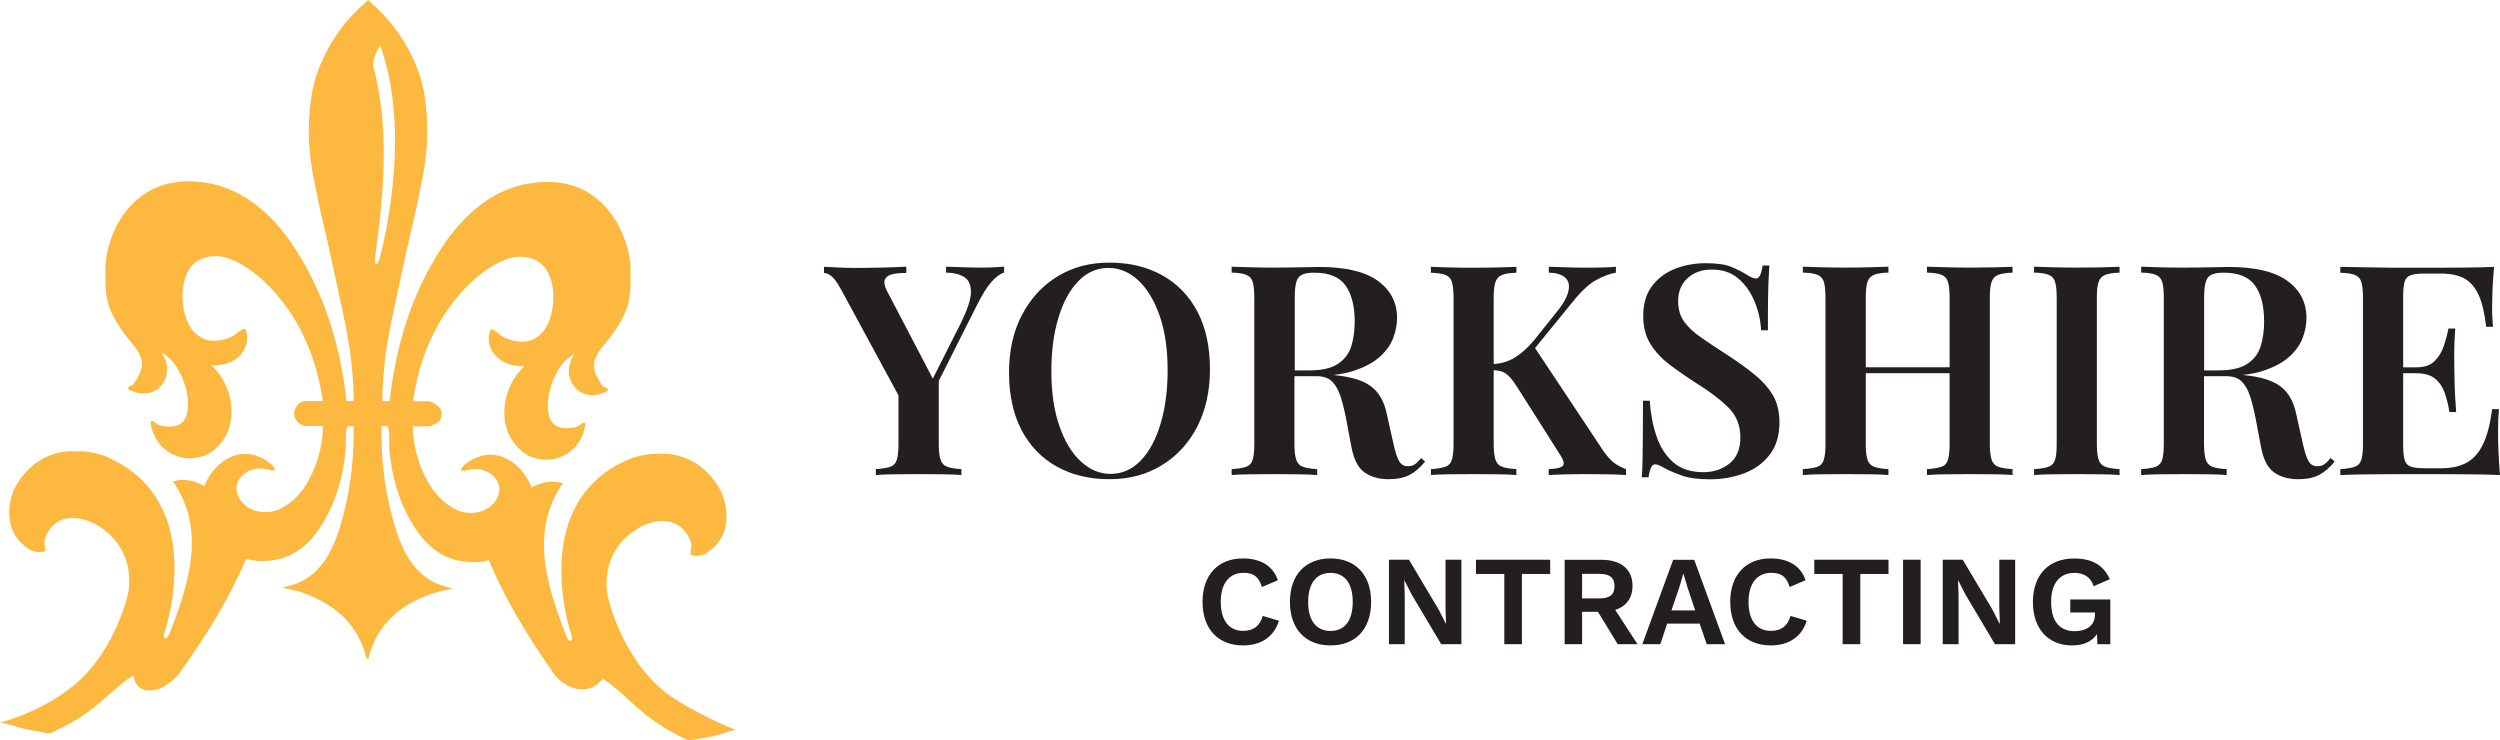
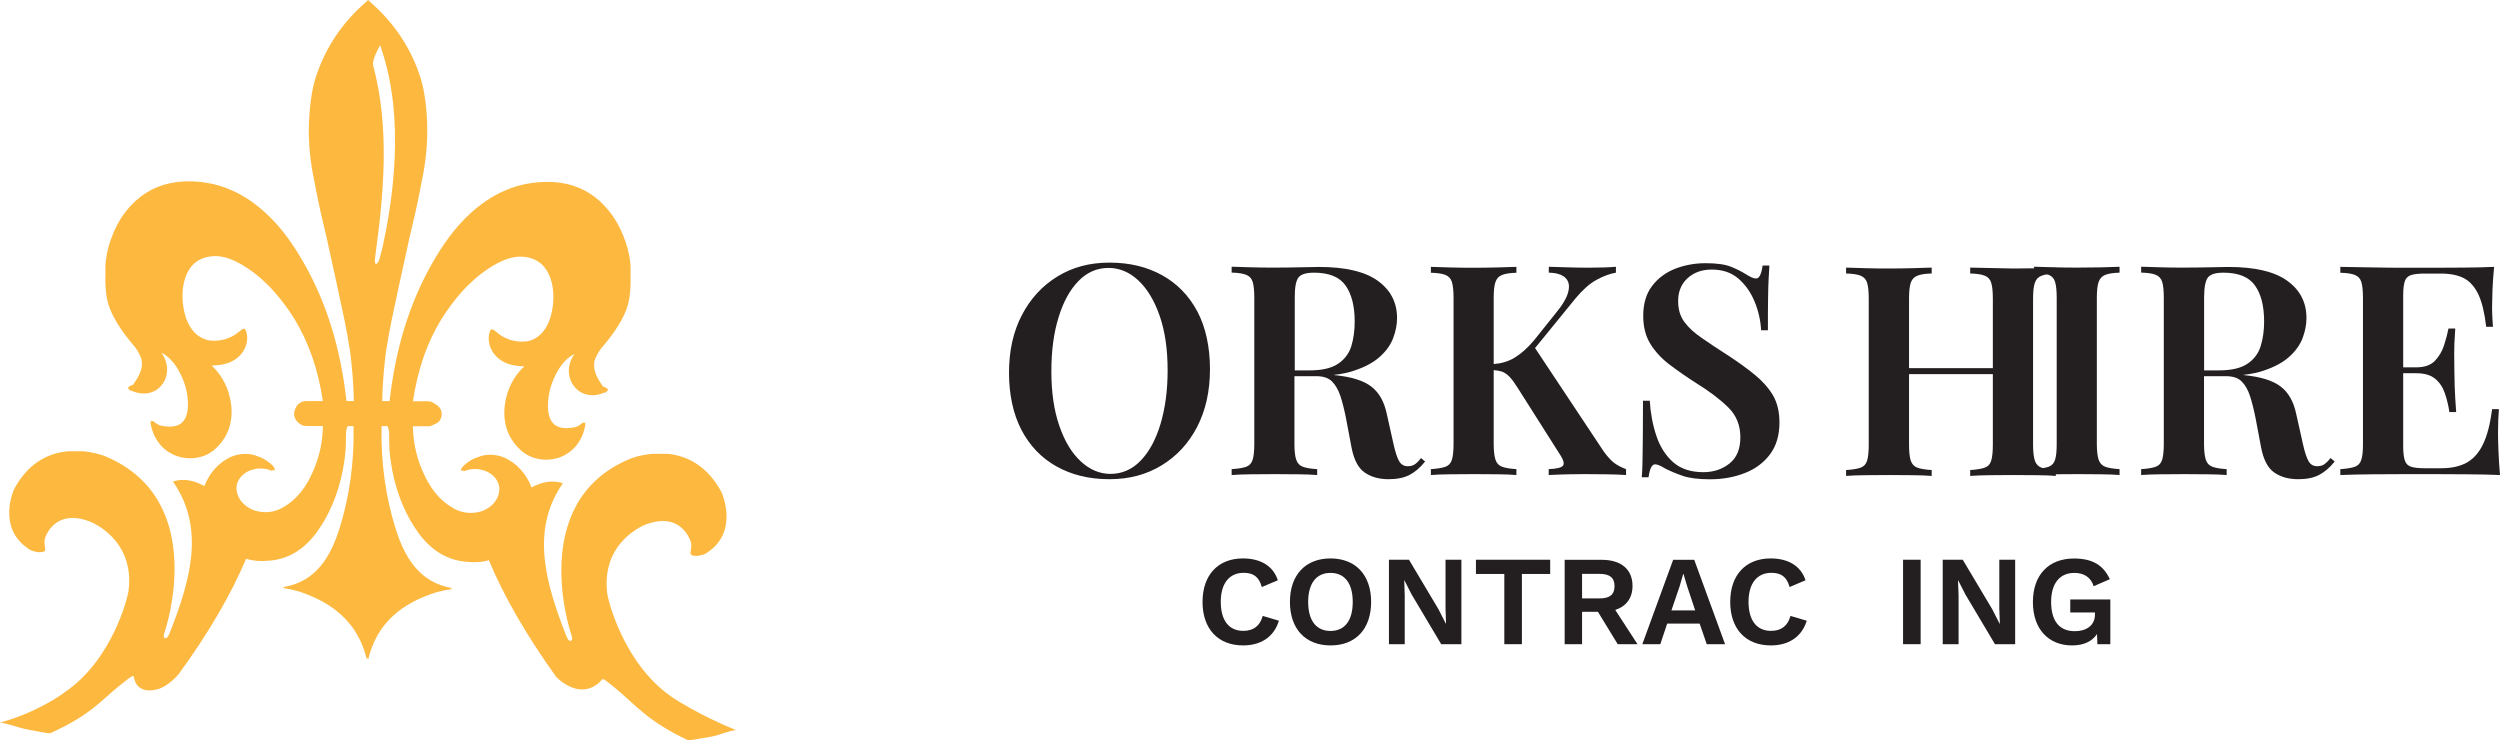
<svg xmlns="http://www.w3.org/2000/svg" id="Layer_1" width="305.77" height="90.54" viewBox="0 0 305.77 90.54">
  <defs>
    <style>.cls-1{fill:#231f20;}.cls-1,.cls-2{stroke-width:0px;}.cls-2{fill:#fcb83f;}</style>
  </defs>
  <g id="Layer_1-2">
-     <path class="cls-1" d="m120.06,32.73c-.7,0-1.4-.01-2.1-.04-.71-.02-1.46-.05-2.25-.07v.72c.98.02,1.74.22,2.28.59s.79,1,.76,1.89c-.04.89-.45,2.12-1.24,3.71l-3.42,6.78-5.65-10.81c-.29-.6-.35-1.05-.18-1.37.17-.31.49-.52.97-.61.48-.1,1.02-.14,1.62-.14v-.76c-.96.05-1.99.08-3.09.11-1.1.02-2.14.04-3.09.04-.74,0-1.43-.02-2.07-.05-.63-.03-1.24-.07-1.82-.09v.76c.27,0,.57.12.9.38.34.25.73.8,1.19,1.64l7.02,12.95v5.93c0,.87-.07,1.51-.2,1.94s-.4.72-.79.86c-.4.14-.99.24-1.78.29v.72c.58-.05,1.34-.08,2.28-.09.95-.01,1.94-.02,2.97-.02.96,0,1.92.01,2.88.02.96.01,1.74.04,2.34.09v-.72c-.77-.05-1.35-.14-1.74-.29-.4-.15-.67-.43-.81-.86-.15-.43-.22-1.08-.22-1.94v-7.7l4.75-9.43c.62-1.22,1.2-2.13,1.73-2.72s1.03-.96,1.51-1.1v-.72c-.36.02-.76.05-1.2.07-.47.03-.97.04-1.55.04Z" />
    <path class="cls-1" d="m142.15,33.67c-1.85-1.03-3.99-1.55-6.44-1.55s-4.52.56-6.37,1.69-3.3,2.7-4.35,4.72c-1.06,2.02-1.58,4.37-1.58,7.05s.51,5.07,1.53,7.02c1.02,1.94,2.45,3.43,4.3,4.46,1.85,1.03,3.99,1.55,6.44,1.55s4.53-.56,6.39-1.69c1.86-1.13,3.31-2.7,4.35-4.71,1.04-2.01,1.57-4.37,1.57-7.05s-.51-5.1-1.53-7.04c-1.03-1.94-2.46-3.42-4.31-4.45Zm-.21,18.19c-.58,1.91-1.38,3.4-2.43,4.48-1.04,1.08-2.27,1.62-3.69,1.62-1.32,0-2.53-.51-3.63-1.53-1.11-1.02-1.98-2.47-2.63-4.36-.65-1.88-.97-4.1-.97-6.64s.29-4.69.87-6.58c.57-1.89,1.38-3.38,2.43-4.46,1.04-1.08,2.27-1.62,3.69-1.62,1.34,0,2.56.51,3.65,1.53s1.96,2.46,2.61,4.34c.65,1.87.97,4.09.97,6.66,0,2.46-.3,4.65-.87,6.56Z" />
    <path class="cls-1" d="m173.1,56.75c-.24.18-.53.27-.86.27-.48.02-.84-.17-1.1-.59-.25-.42-.48-1.12-.7-2.11l-.83-3.71c-.31-1.49-.94-2.6-1.89-3.33-.95-.73-2.42-1.19-4.41-1.39-.06-.01-.14-.02-.21-.03.95-.11,1.8-.28,2.53-.53,1.33-.44,2.38-1.01,3.15-1.71.77-.69,1.31-1.46,1.62-2.28.31-.83.47-1.64.47-2.43,0-1.92-.79-3.44-2.36-4.57-1.57-1.13-3.97-1.69-7.18-1.69-.43,0-1.18.01-2.23.04-1.05.02-2.17.04-3.35.04-.94,0-1.87-.01-2.81-.04-.94-.02-1.7-.05-2.3-.07v.72c.79.02,1.38.11,1.78.27s.66.44.79.86c.13.42.2,1.07.2,1.96v17.86c0,.87-.07,1.51-.2,1.94s-.4.72-.79.86c-.4.14-.99.24-1.78.29v.72c.6-.05,1.37-.08,2.3-.09s1.94-.02,3.02-.02c.96,0,1.91.01,2.84.02.94.01,1.7.04,2.3.09v-.72c-.77-.05-1.35-.14-1.75-.29s-.66-.43-.81-.86-.22-1.08-.22-1.94v-8.28h2.69c.84,0,1.48.22,1.91.65s.77,1.03,1.03,1.8c.25.77.47,1.65.67,2.66l.68,3.6c.29,1.51.83,2.54,1.62,3.08.79.54,1.76.81,2.91.81,1.03,0,1.88-.17,2.56-.52.67-.35,1.31-.89,1.91-1.64l-.5-.43c-.22.31-.46.55-.7.73Zm-14.3-22.79c.3-.41.94-.61,1.92-.61,1.82,0,3.11.52,3.85,1.57.74,1.04,1.12,2.51,1.12,4.41,0,1.1-.14,2.1-.41,3-.28.9-.82,1.62-1.62,2.16s-1.96.81-3.47.81h-1.83v-8.85c-.01-1.26.14-2.09.44-2.49Z" />
    <path class="cls-1" d="m196.13,55.19l-8.38-12.62,4.96-6.09c.86-1.03,1.7-1.78,2.52-2.23.82-.46,1.62-.76,2.41-.9v-.72c-.82.07-1.92.11-3.31.11-.91,0-1.75-.01-2.52-.04-.77-.02-1.56-.05-2.38-.07v.72c.96.02,1.64.24,2.05.65.41.41.52.98.32,1.73-.19.74-.73,1.64-1.62,2.7l-2.56,3.2c-.79.94-1.58,1.64-2.38,2.12-.75.46-1.61.71-2.55.78v-8.08c0-.89.07-1.54.22-1.96.14-.42.41-.71.81-.86.4-.16.98-.25,1.75-.27v-.72c-.6.02-1.37.05-2.3.07-.94.02-1.88.04-2.84.04-1.08,0-2.09-.01-3.02-.04-.93-.02-1.7-.05-2.3-.07v.72c.79.02,1.39.11,1.78.27.4.16.66.44.79.86.13.42.2,1.07.2,1.96v17.84c0,.87-.07,1.51-.2,1.94s-.4.72-.79.86c-.4.14-.99.24-1.78.29v.72c.6-.05,1.37-.08,2.3-.09.94-.01,1.95-.02,3.02-.02.96,0,1.91.01,2.84.02.94.01,1.71.04,2.3.09v-.72c-.77-.05-1.35-.14-1.75-.29s-.67-.43-.81-.86c-.14-.43-.22-1.08-.22-1.94v-9.02c.39.03.73.09,1.01.18.31.11.62.32.92.63.3.31.64.78,1.03,1.4l5.25,8.28c.36.58.44.98.25,1.21-.19.23-.77.37-1.73.41v.72c1.03-.05,1.89-.08,2.57-.09s1.25-.02,1.71-.02c.79,0,1.67.01,2.62.02.96.01,1.81.04,2.56.09v-.72c-.65-.24-1.18-.53-1.58-.86-.39-.34-.78-.78-1.17-1.33Z" />
    <path class="cls-1" d="m214.59,45.81c-.93-.76-1.99-1.52-3.16-2.29-1.27-.81-2.37-1.54-3.29-2.18-.92-.63-1.64-1.29-2.14-1.98-.5-.68-.75-1.53-.75-2.54,0-1.17.39-2.11,1.17-2.81s1.76-1.04,2.93-1.04c1.32,0,2.41.36,3.26,1.1.85.73,1.51,1.66,1.98,2.79s.74,2.3.81,3.53h.83c0-1.63,0-2.94.02-3.94.01-1,.04-1.79.07-2.39.04-.6.06-1.13.09-1.58h-.83c-.14,1.05-.41,1.58-.79,1.58-.17,0-.34-.04-.52-.12s-.42-.21-.7-.38c-.53-.34-1.15-.65-1.87-.94s-1.75-.43-3.09-.43-2.56.23-3.73.68c-1.16.46-2.1,1.16-2.82,2.11-.72.95-1.08,2.17-1.08,3.65,0,1.34.29,2.49.88,3.44s1.37,1.79,2.36,2.54c.98.74,2.04,1.48,3.17,2.2,1.63,1.01,2.95,2,3.96,2.99,1.01.98,1.51,2.21,1.51,3.67s-.44,2.51-1.33,3.22c-.89.71-1.96,1.06-3.2,1.06-1.54,0-2.77-.41-3.69-1.22-.92-.82-1.61-1.89-2.05-3.22-.45-1.33-.72-2.76-.81-4.3h-.83c0,1.82-.01,3.33-.02,4.52-.01,1.19-.02,2.16-.04,2.9-.01.75-.04,1.39-.09,1.94h.83c.15-1.06.41-1.58.79-1.58.29,0,.69.17,1.22.5.6.31,1.31.61,2.14.9.83.29,1.95.43,3.36.43,1.54,0,2.95-.25,4.25-.76,1.3-.5,2.33-1.27,3.1-2.3.77-1.03,1.15-2.33,1.15-3.89,0-1.32-.27-2.43-.81-3.35-.56-.92-1.3-1.75-2.24-2.51Z" />
-     <path class="cls-1" d="m240.97,32.73c-.96,0-1.92-.01-2.88-.04-.96-.02-1.76-.05-2.41-.07v.72c.79.02,1.39.11,1.78.27.4.16.66.44.79.86.13.42.2,1.07.2,1.96v8.49h-10.25v-8.49c0-.89.07-1.54.21-1.96.15-.42.41-.71.81-.86.4-.16.98-.25,1.75-.27v-.72c-.6.02-1.37.05-2.31.07-.93.02-1.88.04-2.84.04-1.08,0-2.09-.01-3.02-.04-.94-.02-1.7-.05-2.3-.07v.72c.79.02,1.39.11,1.78.27.39.16.66.44.79.86.13.42.2,1.07.2,1.96v17.86c0,.87-.07,1.51-.2,1.94s-.4.72-.79.86c-.4.14-.99.24-1.78.29v.72c.6-.05,1.37-.08,2.3-.09.94-.01,1.94-.02,3.02-.02.96,0,1.91.01,2.84.02.94.01,1.7.04,2.31.09v-.72c-.77-.05-1.35-.14-1.75-.29s-.66-.43-.81-.86c-.14-.43-.21-1.08-.21-1.94v-8.64h10.25v8.64c0,.87-.07,1.51-.2,1.94s-.39.72-.79.86c-.4.14-.99.24-1.78.29v.72c.65-.05,1.45-.08,2.41-.09s1.92-.02,2.88-.02c1.06,0,2.04.01,2.97.02.92.01,1.66.04,2.21.09v-.72c-.77-.05-1.35-.14-1.75-.29-.39-.15-.67-.43-.81-.86-.14-.43-.22-1.08-.22-1.94v-17.85c0-.89.07-1.54.22-1.96.14-.42.41-.71.81-.86.4-.16.98-.25,1.75-.27v-.72c-.55.02-1.29.05-2.21.07-.93.02-1.92.03-2.97.03Z" />
+     <path class="cls-1" d="m240.97,32.73v.72c.79.02,1.39.11,1.78.27.4.16.66.44.79.86.13.42.2,1.07.2,1.96v8.49h-10.25v-8.49c0-.89.07-1.54.21-1.96.15-.42.41-.71.81-.86.4-.16.98-.25,1.75-.27v-.72c-.6.02-1.37.05-2.31.07-.93.02-1.88.04-2.84.04-1.08,0-2.09-.01-3.02-.04-.94-.02-1.7-.05-2.3-.07v.72c.79.02,1.39.11,1.78.27.39.16.66.44.79.86.13.42.2,1.07.2,1.96v17.86c0,.87-.07,1.51-.2,1.94s-.4.72-.79.86c-.4.14-.99.24-1.78.29v.72c.6-.05,1.37-.08,2.3-.09.94-.01,1.94-.02,3.02-.02.96,0,1.91.01,2.84.02.94.01,1.7.04,2.31.09v-.72c-.77-.05-1.35-.14-1.75-.29s-.66-.43-.81-.86c-.14-.43-.21-1.08-.21-1.94v-8.64h10.25v8.64c0,.87-.07,1.51-.2,1.94s-.39.72-.79.86c-.4.14-.99.24-1.78.29v.72c.65-.05,1.45-.08,2.41-.09s1.92-.02,2.88-.02c1.06,0,2.04.01,2.97.02.92.01,1.66.04,2.21.09v-.72c-.77-.05-1.35-.14-1.75-.29-.39-.15-.67-.43-.81-.86-.14-.43-.22-1.08-.22-1.94v-17.85c0-.89.07-1.54.22-1.96.14-.42.41-.71.81-.86.4-.16.98-.25,1.75-.27v-.72c-.55.02-1.29.05-2.21.07-.93.02-1.92.03-2.97.03Z" />
    <path class="cls-1" d="m254.1,32.73c-1.08,0-2.09-.01-3.02-.04-.93-.02-1.7-.05-2.3-.07v.72c.79.02,1.39.11,1.78.27.4.16.66.44.79.86.13.42.2,1.07.2,1.96v17.86c0,.87-.06,1.51-.2,1.94-.13.43-.4.72-.79.86-.4.14-.99.24-1.78.29v.72c.6-.05,1.37-.08,2.3-.09.94-.01,1.94-.02,3.02-.02.96,0,1.91.01,2.84.02.94.01,1.7.04,2.3.09v-.72c-.77-.05-1.35-.14-1.75-.29-.39-.15-.66-.43-.81-.86-.14-.43-.22-1.08-.22-1.94v-17.85c0-.89.07-1.54.22-1.96.15-.42.42-.71.81-.86.4-.16.98-.25,1.75-.27v-.72c-.6.02-1.37.05-2.3.07-.93.02-1.88.03-2.84.03Z" />
    <path class="cls-1" d="m284.33,56.75c-.24.18-.53.27-.86.27-.48.02-.85-.17-1.1-.59-.25-.42-.48-1.12-.7-2.11l-.83-3.71c-.31-1.49-.94-2.6-1.89-3.33-.95-.73-2.42-1.19-4.41-1.39-.06-.01-.14-.02-.21-.03.95-.11,1.8-.28,2.53-.53,1.33-.44,2.38-1.01,3.15-1.71.77-.69,1.31-1.46,1.62-2.28.31-.83.47-1.64.47-2.43,0-1.92-.78-3.44-2.35-4.57-1.57-1.13-3.97-1.69-7.18-1.69-.43,0-1.18.01-2.23.04-1.06.02-2.17.04-3.35.04-.94,0-1.87-.01-2.81-.04-.93-.02-1.7-.05-2.3-.07v.72c.79.02,1.39.11,1.78.27.39.16.66.44.79.86.13.42.2,1.07.2,1.96v17.86c0,.87-.07,1.51-.2,1.94s-.4.72-.79.86c-.4.14-.99.24-1.78.29v.72c.6-.05,1.37-.08,2.3-.09.94-.01,1.94-.02,3.02-.02.96,0,1.91.01,2.84.02.94.01,1.7.04,2.3.09v-.72c-.77-.05-1.35-.14-1.74-.29-.4-.15-.67-.43-.81-.86s-.22-1.08-.22-1.94v-8.28h2.7c.84,0,1.48.22,1.91.65s.77,1.03,1.02,1.8.47,1.65.67,2.66l.68,3.6c.29,1.51.83,2.54,1.62,3.08.79.54,1.76.81,2.92.81,1.03,0,1.88-.17,2.55-.52.67-.35,1.31-.89,1.91-1.64l-.5-.43c-.24.31-.48.55-.72.73Zm-14.3-22.79c.3-.41.94-.61,1.92-.61,1.82,0,3.11.52,3.85,1.57.75,1.04,1.12,2.51,1.12,4.41,0,1.1-.14,2.1-.42,3-.27.9-.82,1.62-1.62,2.16s-1.96.81-3.47.81h-1.83v-8.85c0-1.26.15-2.09.45-2.49Z" />
    <path class="cls-1" d="m305.58,55.11c-.04-.96-.05-1.69-.05-2.19,0-1.18.04-2.14.11-2.88h-.83c-.24,1.82-.61,3.26-1.12,4.3-.5,1.04-1.17,1.79-2,2.25-.83.45-1.85.68-3.08.68h-2.05c-.72,0-1.27-.06-1.66-.18-.38-.12-.64-.38-.77-.77-.13-.4-.2-.98-.2-1.75v-8.92h1.58c1.01,0,1.78.22,2.32.67.54.44.94,1.03,1.19,1.76s.44,1.5.56,2.32h.83c-.1-1.37-.16-2.41-.18-3.13s-.04-1.38-.04-1.98-.01-1.26-.02-1.98.03-1.76.13-3.13h-.83c-.12.62-.3,1.31-.54,2.05s-.62,1.38-1.13,1.91c-.52.53-1.28.79-2.29.79h-1.58v-8.78c0-.79.07-1.38.2-1.76s.39-.63.77-.75.94-.18,1.66-.18h1.98c1.17,0,2.13.2,2.86.59.73.4,1.31,1.07,1.75,2.01.43.95.74,2.25.93,3.91h.83c-.02-.29-.05-.64-.07-1.06-.02-.42-.04-.86-.04-1.31,0-.48.02-1.18.05-2.1.04-.92.1-1.88.2-2.86-1.1.05-2.36.08-3.76.09s-2.66.02-3.76.02h-3.09c-1.3,0-2.67-.01-4.12-.04-1.45-.02-2.81-.05-4.08-.07v.72c.79.02,1.39.11,1.78.27.4.16.66.44.79.86.13.42.2,1.07.2,1.96v17.84c0,.87-.06,1.51-.2,1.94-.13.43-.4.72-.79.86-.39.14-.99.24-1.78.29v.72c1.27-.05,2.63-.08,4.08-.09s2.83-.02,4.12-.02h3.09c1.2,0,2.57.01,4.1.02,1.54.01,2.92.04,4.14.09-.09-1.03-.15-2.03-.19-2.99Z" />
    <path class="cls-1" d="m152.05,78.94c-3.06,0-4.97-2-4.97-5.32s1.92-5.32,4.94-5.32c2.11,0,3.69.88,4.27,2.67l-1.96.83c-.34-1.25-1.03-1.74-2.22-1.74-1.72,0-2.8,1.25-2.8,3.55s1.02,3.55,2.75,3.55c1.24,0,2.05-.6,2.38-1.83l1.98.59c-.62,2.04-2.27,3.02-4.37,3.02h0Z" />
    <path class="cls-1" d="m160,73.62c0,2.3,1,3.55,2.73,3.55s2.72-1.25,2.72-3.55-1-3.55-2.72-3.55-2.73,1.26-2.73,3.55h0Zm7.7,0c0,3.32-1.9,5.32-4.96,5.32s-4.97-2-4.97-5.32,1.91-5.32,4.97-5.32c3.06.01,4.96,2.01,4.96,5.32h0Z" />
    <polygon class="cls-1" points="178.74 78.79 176.27 78.79 172.66 72.72 171.77 70.98 171.75 70.98 171.81 72.81 171.81 78.79 169.88 78.79 169.88 68.46 172.33 68.46 175.94 74.52 176.83 76.27 176.86 76.27 176.8 74.44 176.8 68.46 178.74 68.46 178.74 78.79" />
    <polygon class="cls-1" points="189.6 70.2 186.14 70.2 186.14 78.79 183.99 78.79 183.99 70.2 180.52 70.2 180.52 68.46 189.6 68.46 189.6 70.2" />
    <path class="cls-1" d="m193.5,73.19h2.14c1.25,0,1.83-.47,1.83-1.5s-.58-1.5-1.83-1.5h-2.14v3h0Zm1.94,1.64h-1.94v3.96h-2.13v-10.32h4.55c2.35,0,3.75,1.16,3.75,3.19,0,1.49-.77,2.5-2.11,2.94l2.72,4.19h-2.42l-2.42-3.96h0Z" />
    <path class="cls-1" d="m207.34,74.67l-.97-2.91-.47-1.57h-.03l-.44,1.53-1,2.94h2.91Zm.54,1.6h-3.97l-.84,2.52h-2.2l3.77-10.32h2.58l3.77,10.32h-2.24l-.87-2.52h0Z" />
    <path class="cls-1" d="m216.59,78.94c-3.06,0-4.97-2-4.97-5.32s1.92-5.32,4.94-5.32c2.11,0,3.69.88,4.27,2.67l-1.95.83c-.34-1.25-1.03-1.74-2.22-1.74-1.72,0-2.8,1.25-2.8,3.55s1.02,3.55,2.75,3.55c1.24,0,2.05-.6,2.38-1.83l1.99.59c-.63,2.04-2.29,3.02-4.39,3.02h0Z" />
-     <polygon class="cls-1" points="230.98 70.2 227.53 70.2 227.53 78.79 225.37 78.79 225.37 70.2 221.9 70.2 221.9 68.46 230.98 68.46 230.98 70.2" />
    <polygon class="cls-1" points="234.91 78.79 232.76 78.79 232.76 68.46 234.91 68.46 234.91 78.79" />
    <polygon class="cls-1" points="246.47 78.79 244 78.79 240.39 72.72 239.5 70.98 239.48 70.98 239.55 72.81 239.55 78.79 237.61 78.79 237.61 68.46 240.06 68.46 243.67 74.52 244.56 76.27 244.6 76.27 244.53 74.44 244.53 68.46 246.47 68.46 246.47 78.79" />
    <path class="cls-1" d="m258.11,73.33v5.46h-1.58l-.05-1.24c-.59.88-1.59,1.39-3.05,1.39-2.83,0-4.79-1.94-4.79-5.3s1.96-5.33,5.02-5.33c2.23,0,3.58.78,4.39,2.53l-1.98.86c-.33-1.1-1.21-1.63-2.35-1.63-1.77,0-2.85,1.25-2.85,3.55s.98,3.58,2.89,3.58c1.39,0,2.47-.67,2.47-2.05v-.24h-3.02v-1.59h4.9Z" />
    <path class="cls-2" d="m21.86,82.44c3.64-5,6.4-9.73,8.24-14.1t.02.01c.89.27,1.81.32,2.68.23.32-.02.64-.05.93-.11,2.99-.56,4.77-2.74,6.03-4.95,1.29-2.29,2.23-5.16,2.51-8.47.04-.53.04-1.12.04-1.74,0-.47.04-.92.22-1.19h.71c.11,4.61-.57,8.82-1.68,12.4-1.11,3.57-2.9,6.63-6.93,7.29.06.01.1.03.16.04-.07.01-.13.04-.21.05.68.11,1.33.26,1.95.43,4.2,1.37,7.28,3.86,8.34,8.33.02-.08.06-.15.08-.23.03.08.06.15.08.23,1.06-4.46,4.13-6.9,8.34-8.22.62-.17,1.27-.3,1.95-.41-.07-.01-.13-.04-.2-.06.05-.01.11-.03.16-.04-4.03-.71-5.82-3.8-6.93-7.39-1.11-3.59-1.79-7.81-1.68-12.42h.71c.18.27.22.72.22,1.19,0,.63,0,1.22.04,1.75.27,3.32,1.21,6.2,2.5,8.5,1.26,2.23,3.04,4.43,6.03,5.03.3.06.61.1.93.12.87.1,1.79.07,2.68-.19h.01c1.84,4.41,4.6,9.19,8.23,14.26,0,0,1.34,1.45,3.02,1.54s2.59-1.22,2.59-1.22l.13-.02c.17.01.43.2,1.66,1.22,2.33,1.93,3.81,3.93,8.74,6.24.28,0,.81-.09,1.54-.22.36-.06.76-.14,1.22-.21,1.09-.18,2.28-.77,3.11-.81-4.53-1.82-7.86-4.02-7.95-4.12-5.76-3.99-7.74-11.75-7.82-12.7-.71-6.32,4.67-8.31,4.72-8.33.76-.29,1.48-.43,2.12-.43,2.66.02,3.39,2.54,3.41,2.62.17.64-.17,1.29-.01,1.47.36.38,1.69.08,1.97-.21,3.93-2.54,1.86-7.25,1.76-7.44-1.53-2.81-3.74-4.37-6.59-4.66h-1.78c-1.64.13-2.82.62-2.83.63-12.64,5.26-7.23,21.27-7.17,21.43.17.49.12.65.07.73l-.09.09h-.09c-.07,0-.26,0-.52-.68-2.4-6.19-4.41-12.72-.46-18.48l.1-.1c-1.31-.46-2.63-.17-3.86.5-.6-1.63-1.83-3.02-3.4-3.68-.92-.39-2.14-.44-3.05-.07-.02.01-.04.02-.06.03h-.03c-1.03.28-2.49,1.51-1.96,1.7.07-.03.15-.04.23-.07-.01.04-.03.08-.04.12.56-.25,1.18-.33,1.78-.27.47.07.92.2,1.25.39.83.46,1.55,1.34,1.29,2.54-.22,1.01-.96,1.72-1.84,2.11-.93.41-2.25.43-3.25-.02-.88-.4-1.62-.96-2.26-1.63-.65-.69-1.18-1.5-1.61-2.35-.88-1.76-1.51-3.75-1.56-6.28h1.85c.29.01.55-.1.77-.25.34-.11.6-.28.75-.59.39-.84,0-1.56-.63-1.87-.25-.2-.55-.34-.89-.35h-1.84c.58-3.92,1.74-7.21,3.47-10.03.28-.45.58-.9.89-1.33.63-.88,1.31-1.71,2.04-2.49.08-.09.17-.17.26-.26,1.08-1.08,2.28-2.03,3.61-2.74.77-.41,1.56-.74,2.56-.83,1.09-.05,1.99.21,2.65.71,1.25.92,1.87,2.86,1.65,5.08-.15,1.49-.62,2.8-1.47,3.66-.01.01-.02.01-.03.02-.12.12-.25.23-.39.33-.09.06-.17.11-.26.16-.08.05-.15.09-.23.14-.11.06-.24.09-.36.13-.11.04-.22.08-.33.1-.08.02-.16.02-.24.03-.63.08-1.29-.01-1.9-.18-.33-.11-.62-.25-.91-.39-.83-.5-1.28-1.14-1.52-.83-.71,1.44.21,4.02,3.18,4.38h.05c.29.03.56.08.88.06-.03.1-.13.15-.2.22-1.05,1.04-1.89,2.55-2.15,4.41-.33,2.3.42,4.06,1.55,5.26.57.61,1.27,1.12,2.17,1.35.02,0,.03,0,.05.01.01,0,.02.01.02.01.97.27,2.09.2,3-.16.94-.38,1.7-.98,2.23-1.81.42-.62.71-1.37.82-2.25.03-.12-.22-.29-.55.03-.16.15-.37.27-.61.36-.88.19-1.84.23-2.49-.2-.89-.59-1.06-1.96-.86-3.45.16-1.21.61-2.34,1.15-3.26.5-.86,1.19-1.62,2.03-2.03-1.93,2.67.44,6.17,3.7,4.7.07.01.12.03.19.04-.02-.03-.03-.07-.05-.1.03-.01.06-.02.09-.04.42-.31-.12-.47-.48-.65-.56-.88-1.24-1.75-1.01-3.11.26-.78.72-1.41.91-1.63.43-.52,2.61-2.96,3.22-5.39.26-1.02.32-2.27.28-3.55.02-.48.02-.97-.04-1.48-.13-1.19-.45-2.28-.86-3.27-.58-1.47-1.41-2.74-2.38-3.73l-.39-.39-.06-.06s-.03-.02-.04-.04c-1.46-1.32-3.37-2.21-5.81-2.33h-.01c-.38-.02-.77-.02-1.17,0-.05,0-.11,0-.16.01-.4.02-.8.06-1.22.12-1.2.17-2.28.5-3.26.93-1.61.7-2.97,1.67-4.17,2.76-1.95,1.78-3.44,3.92-4.76,6.25-2.65,4.69-4.4,10.17-5.14,16.73h-.9c.04-2.1.21-4.08.45-6,.39-2.58.93-5.02,1.45-7.44.48-2.2.97-4.42,1.45-6.62.47-1.96.93-3.93,1.32-5.96.01-.06.02-.13.03-.19.46-2.08.81-4.39.81-6.84,0-.75-.03-1.48-.08-2.19,0-.04-.01-.08-.01-.12-.13-1.62-.38-3.15-.84-4.5-1.24-3.68-3.35-6.59-5.97-8.88-.11-.1-.22-.21-.33-.32-.01,0-.01.01-.01.01h-.01c-.11.09-.22.2-.33.31-2.62,2.29-4.72,5.19-5.97,8.86-.46,1.35-.71,2.87-.84,4.49,0,.04-.01.08-.01.12-.05.71-.09,1.44-.09,2.19,0,2.45.35,4.76.81,6.84.01.06.02.13.03.19.39,2.03.84,4,1.32,5.96.48,2.21.97,4.42,1.45,6.63.52,2.42,1.07,4.86,1.45,7.44.24,1.92.41,3.9.45,6.01h-.9c-.73-6.56-2.48-12.05-5.14-16.75-1.32-2.33-2.8-4.48-4.76-6.26-1.2-1.1-2.56-2.08-4.17-2.78-.98-.44-2.06-.77-3.26-.94-.42-.06-.83-.1-1.22-.12-.05,0-.11,0-.16-.01-.4-.02-.79-.02-1.17,0h0c-2.45.12-4.36.99-5.82,2.3-.01.01-.03.02-.05.04l-.06.06c-.14.12-.27.25-.39.38-.98.98-1.81,2.24-2.38,3.7-.41.98-.73,2.07-.86,3.24-.06.51-.06,1-.04,1.48-.05,1.27.02,2.51.28,3.53.61,2.42,2.79,4.87,3.22,5.39.19.22.65.85.91,1.63.24,1.35-.45,2.22-1.01,3.09-.36.18-.9.33-.48.64.03.02.06.02.09.04-.01.03-.03.07-.05.1.07-.01.12-.03.19-.04,3.26,1.49,5.63-1.97,3.69-4.64.84.42,1.52,1.18,2.03,2.03.54.93.99,2.06,1.15,3.26.2,1.49.02,2.84-.86,3.43-.65.42-1.61.38-2.49.18-.24-.09-.45-.21-.61-.36-.33-.32-.58-.15-.55-.03.11.88.4,1.63.82,2.25.53.83,1.29,1.44,2.23,1.82.9.37,2.03.45,3,.19.01,0,.01-.01.02-.01.02,0,.03,0,.05-.01.91-.23,1.6-.73,2.17-1.33,1.12-1.18,1.88-2.93,1.55-5.23-.26-1.85-1.1-3.36-2.15-4.41-.07-.07-.17-.12-.2-.21.32.01.6-.03.88-.06h.05c2.97-.34,3.89-2.9,3.18-4.35-.25-.31-.69.32-1.53.81-.29.14-.58.27-.9.38-.61.16-1.27.25-1.9.16-.08-.01-.16-.02-.24-.03-.11-.02-.22-.07-.33-.11-.12-.04-.25-.08-.36-.13-.08-.04-.16-.09-.23-.14-.09-.05-.18-.1-.26-.16-.14-.1-.27-.21-.39-.33-.01-.01-.02-.02-.03-.02-.85-.86-1.32-2.17-1.47-3.65-.23-2.21.4-4.15,1.64-5.05.67-.49,1.57-.74,2.65-.69,1,.1,1.79.43,2.56.84,1.33.72,2.53,1.67,3.61,2.75.09.09.18.17.26.26.73.79,1.4,1.62,2.04,2.5.31.44.61.88.89,1.34,1.72,2.83,2.89,6.12,3.47,10.03h-2.02c-.62-.01-1.15.39-1.36.96-.17.34-.2.77.02,1.24.06.12.14.22.24.31.27.33.66.55,1.1.55h1.95s.05.01.08.02c-.05,2.53-.69,4.51-1.56,6.26-.42.85-.96,1.65-1.61,2.33-.64.67-1.38,1.22-2.26,1.61-1,.44-2.32.4-3.25-.02-.88-.39-1.62-1.12-1.84-2.12-.26-1.19.47-2.06,1.29-2.51.34-.18.78-.31,1.26-.37.6-.05,1.22.04,1.78.29,0-.05-.02-.08-.04-.13.07.03.16.04.23.07.54-.19-.93-1.43-1.96-1.72-.01,0-.02,0-.03-.01-.02-.01-.04-.02-.06-.03-.91-.38-2.13-.34-3.05.04-1.57.64-2.79,2.01-3.4,3.63-1.24-.69-2.56-.99-3.87-.55l.1.1c3.95,5.78,1.94,12.26-.46,18.39-.26.67-.45.67-.52.67h-.09l-.08-.09c-.06-.08-.1-.24.07-.72.06-.16,5.47-16.03-7.17-21.4-.01-.01-1.2-.51-2.84-.66h-1.78c-2.85.24-5.07,1.78-6.59,4.55-.11.18-2.18,4.83,1.75,7.4.28.29,1.61.6,1.97.23.16-.17-.17-.82,0-1.46,0-.08.74-2.58,3.41-2.56.64,0,1.36.15,2.12.45.05.02,5.43,2.06,4.72,8.34-.08.95-2.06,8.64-7.82,12.52-.08.09-3.27,2.46-7.92,3.72.84.06,2.27.64,3.36.84.46.08.87.16,1.22.23.73.14,1.26.24,1.54.24,4.92-2.22,6.14-3.92,8.46-5.8,1.23-.99,1.49-1.19,1.66-1.19l.13.02s.12,2.36,2.99,1.56c1.39-.46,2.5-1.84,2.5-1.84ZM46.49,5.53c3.23,9.01,1.43,19.49.29,24.76l-.33,1.25c-.08.56-.78,1.46-.55-.23,1.05-7.69,1.78-15.7-.26-23.3-.19-.73.86-2.46.85-2.48Z" />
  </g>
</svg>